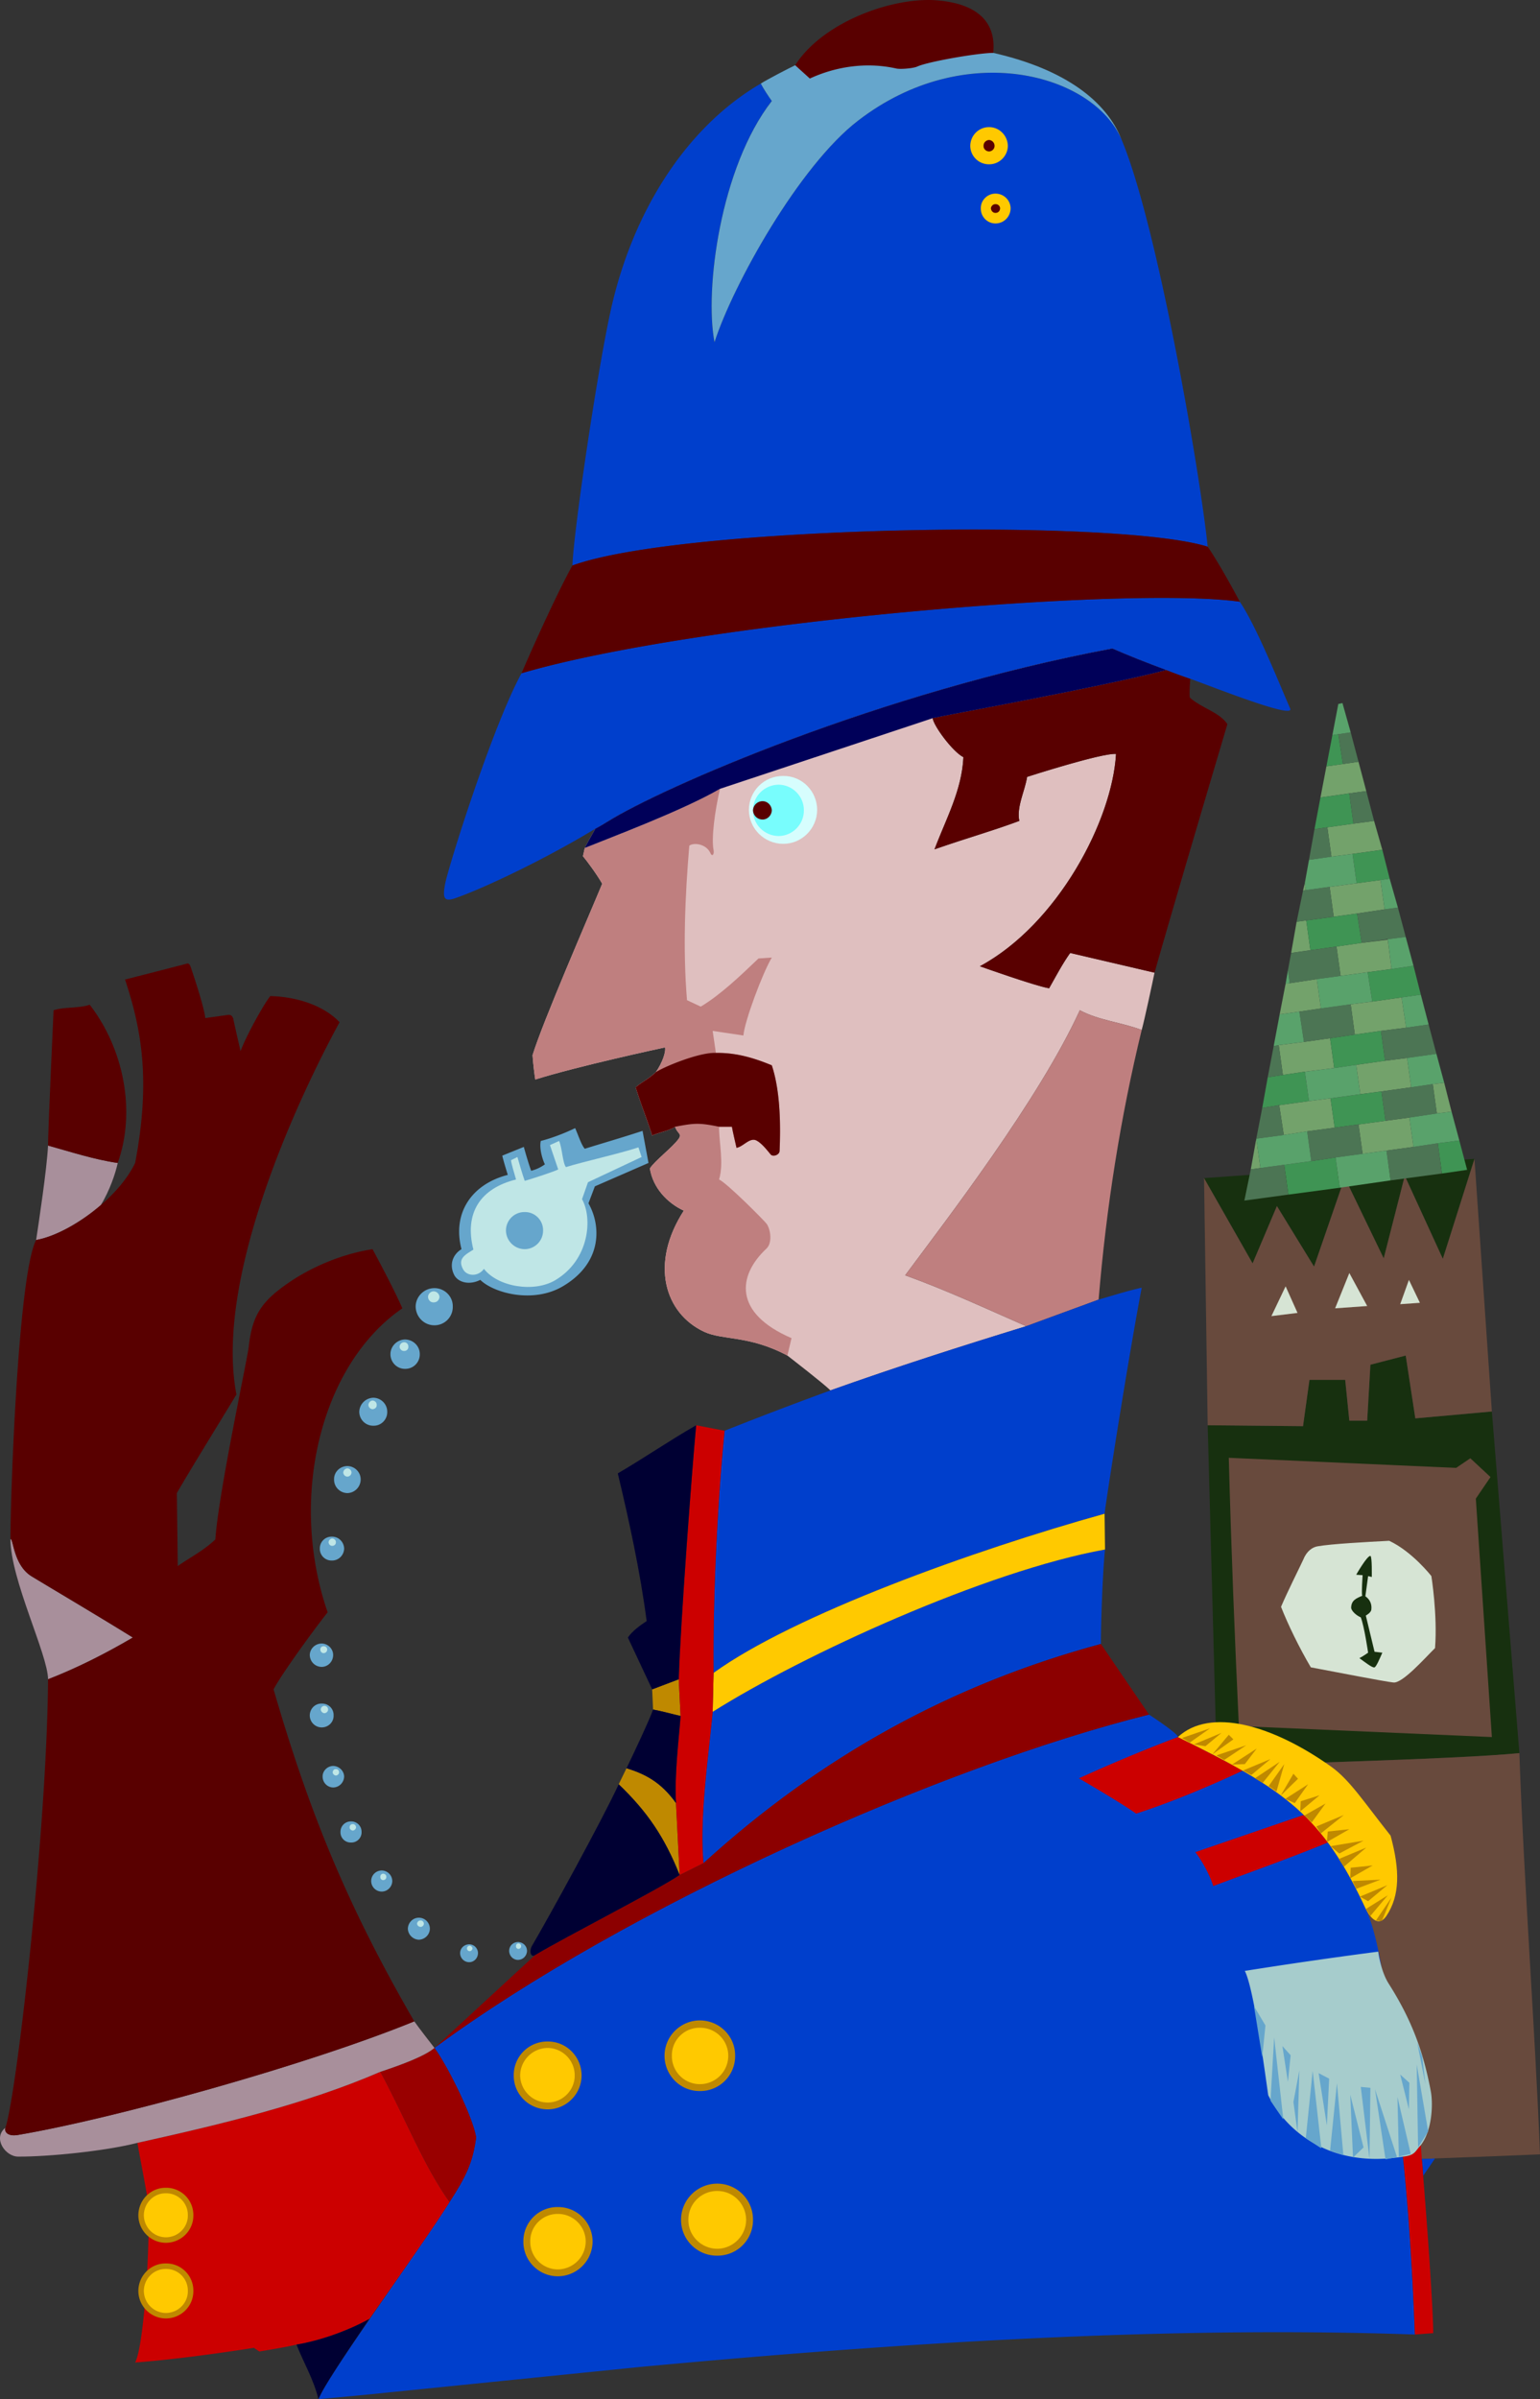
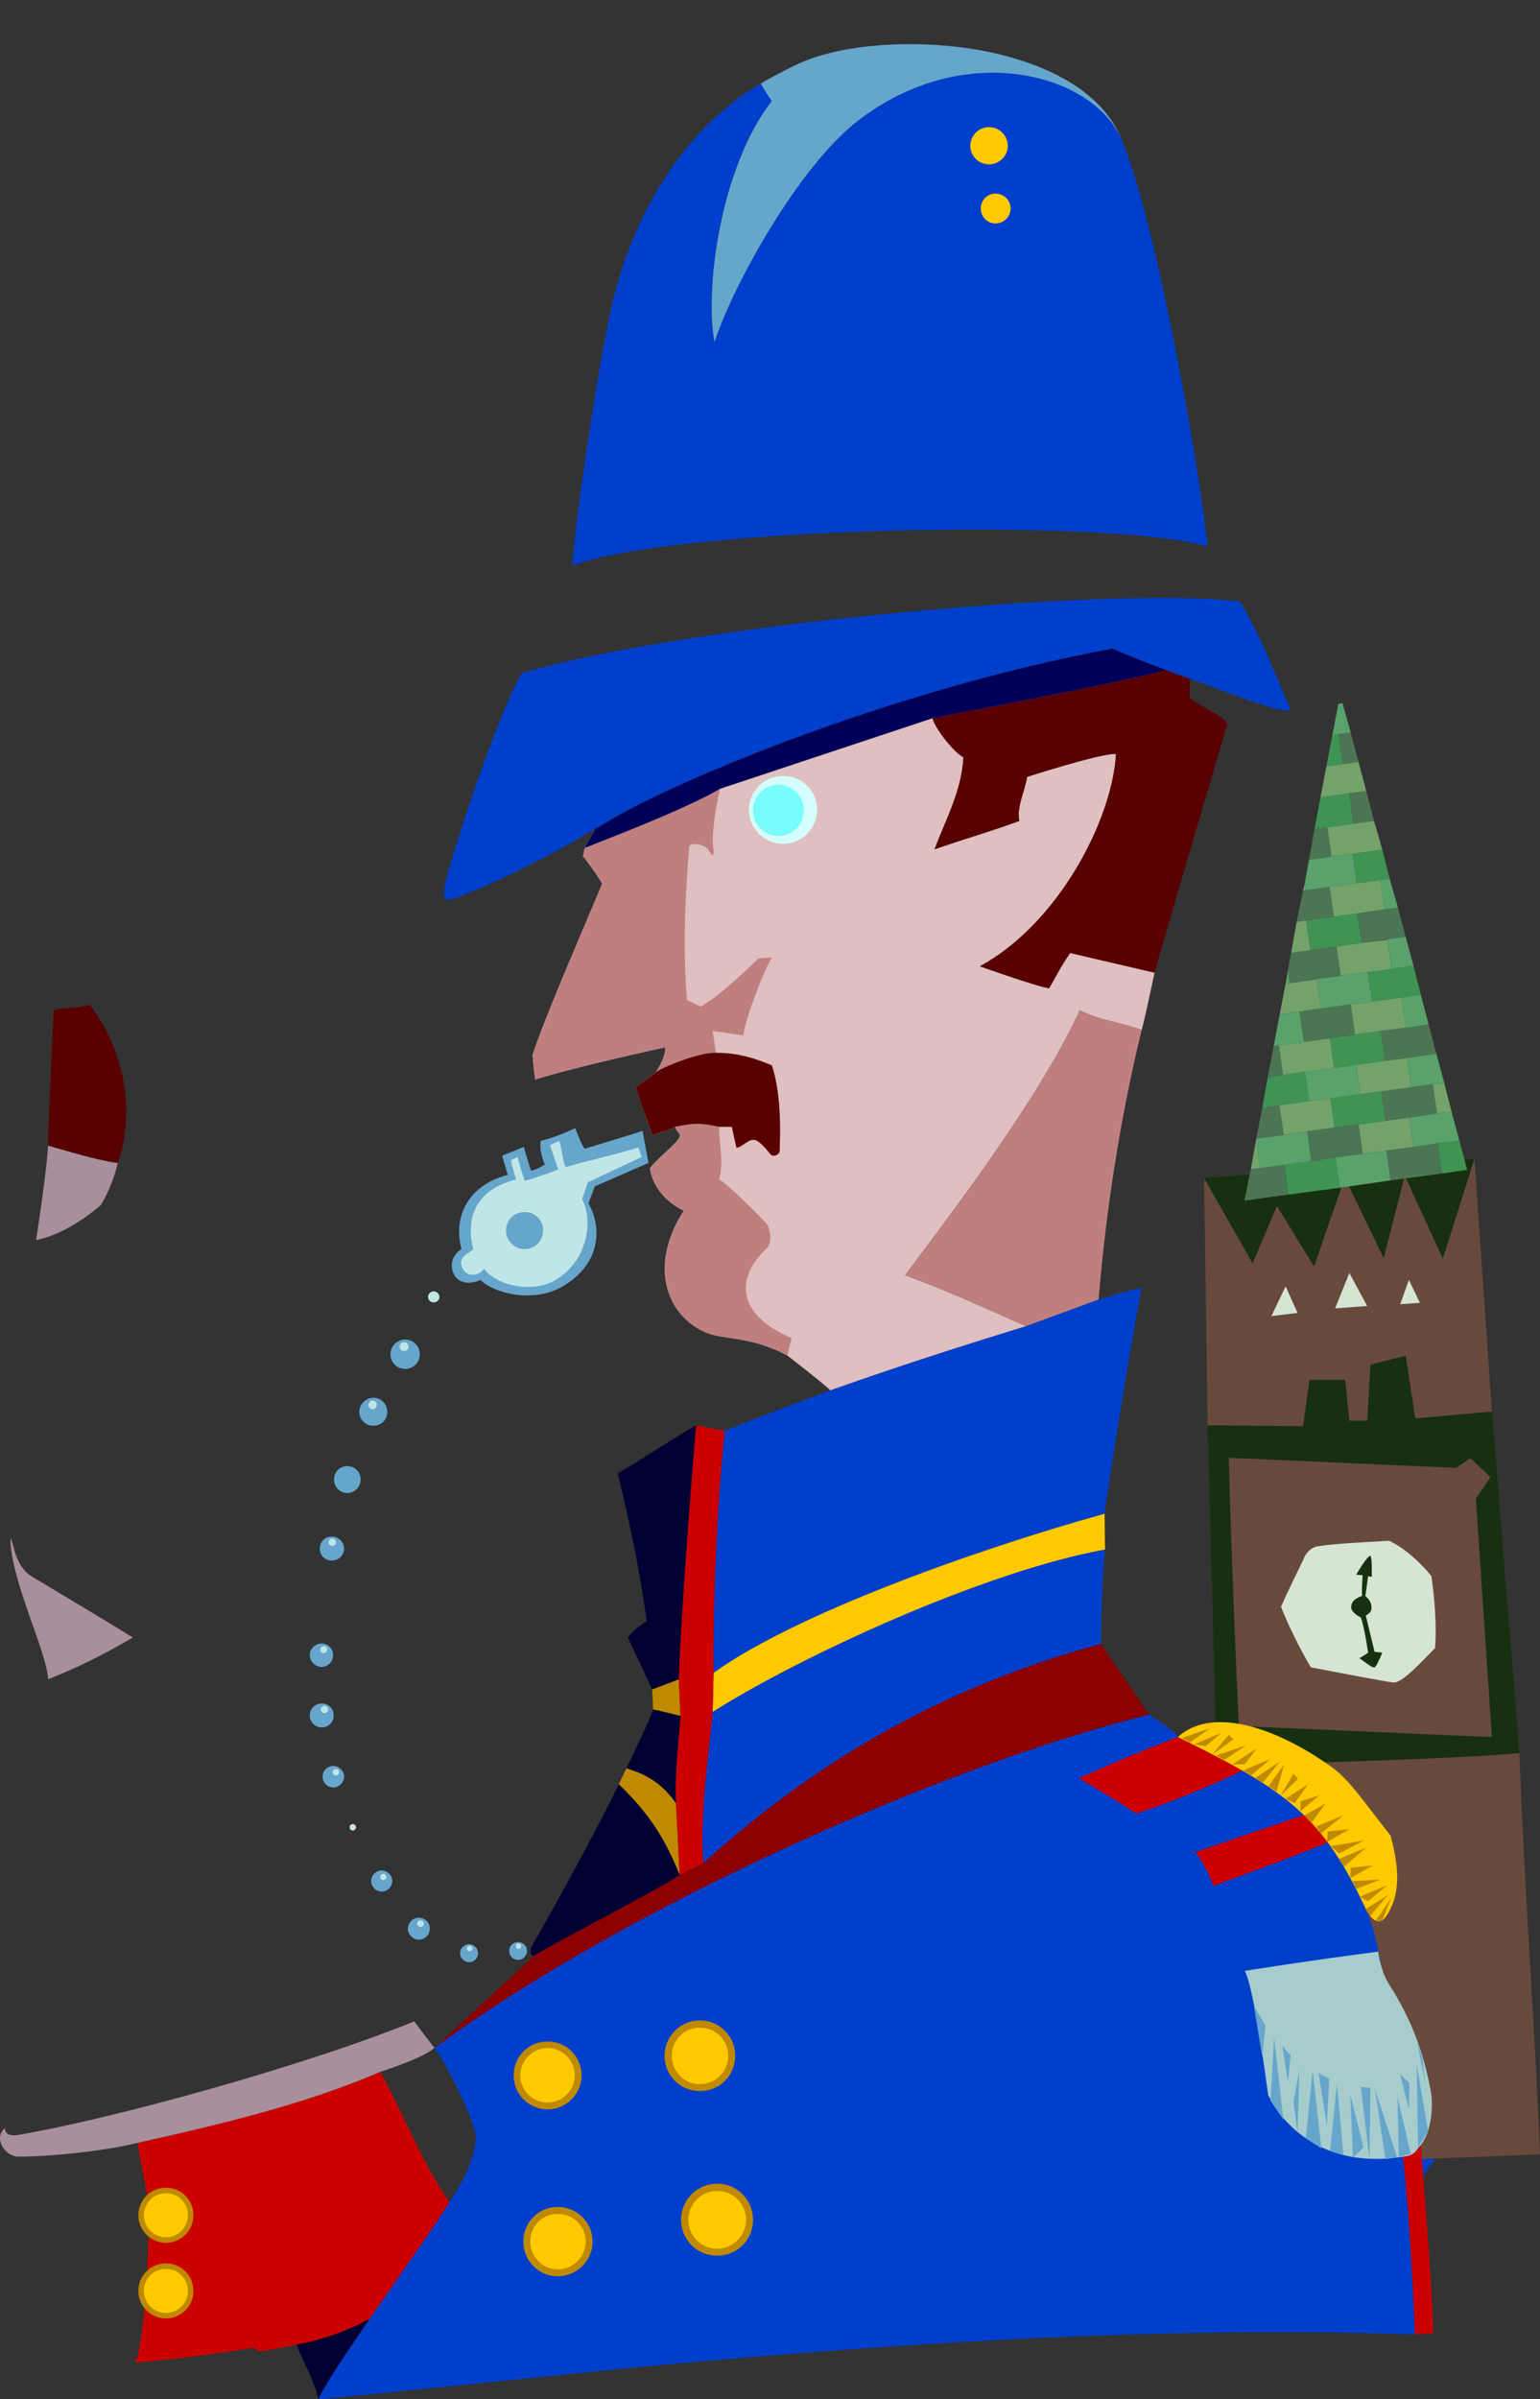
<svg xmlns="http://www.w3.org/2000/svg" width="335.982" height="523.229">
  <rect width="100%" height="100%" fill="#333333" stroke="none" />
  <path fill="#17300f" d="m321.685 252.729-6.903 21.8-8.3-18.1-4.598 18-8.5-17.599-6.7 19.399-8.1-13.2-5.302 12.5-10.597-18.6 59-4.2m9.797 129.601c-13.922 1.422-62.356 2.524-66 2.899l-2-74.399 20.8.2 1.403-10.102h7.797l.902 8.902h3.898l.7-12.203 7.703-2 2.097 13.703 16.7-1.5 6 74.5" />
  <path fill="#684a3d" d="m306.482 256.428-4.598 18-8.5-17.598-6.7 19.399-8.1-13.2-5.302 12.5-10.597-18.6.797 53.901 20.8.2 1.403-10.102h7.797l.902 8.902h3.898l.7-12.203 7.703-2 2.097 13.703 16.7-1.5-3.797-55.101-6.903 21.8-8.3-18.1m14.3 61.601 4.403 4.097-3.203 4.703 3.5 52-55.2-2.402c-.925-19.773-1.656-38.309-2.199-58.5l49.602 2.2 3.097-2.098m-56.3 154.5c3.867-.008 26.68-.926 45.703-1.7.715-.011 2.277-.027 2.898-.101 12.723-.457 22.899-.899 22.899-.899-1.024-26.476-3.524-59.476-4.5-87.5-13.922 1.422-62.356 2.524-66 2.899l-1 87.3" />
  <path fill="#73a26b" d="m284.282 194.229.602-.102-.2-1.597zm-11.398 60.801 2.098-.301-.899-6.399zm29.598-4.102 5.902-.8-.902-6.4-5.2.7-5.898.8.898 6.4 5.2-.7m-17.297-4.199 6-.8-.903-6.4-4.699.598-6.5.903 1 6.5 5.102-.801m31.5-4.301-1.602-6.3-2.5.3.899 6.402 3.203-.402m-15.301-4.398 6.5-.903-.902-6.398-4.797.601-6.301.899.898 6.398 4.602-.597m-16.699-4.301 6.398-.8-.898-6.5-5.703.8-5.5.7.902 6.5 4.8-.7m14.7-15.301 6.398-.898 1 6.597-5.5.703-5.699.797-.898-6.597 4.699-.602m-18.902-3.898.902-.102 5.898-.898.903 6.398-4.703.7-4.297.6 1.297-6.698m16.601-8.903 5.7-.699.8 6.402-5.2.7-5.901.8-.899-6.402 5.5-.8m-14.199-4.598-1.2 6.8 4.2-.601-.902-6.5-2.098.3m13.199-1.8 6-.899-.898-6.402-5.203.7-5.899.8.899 6.5 5.101-.7m-1-12.999 6.5-.899-1.8-6.3-4.5.597-5.7.801.899 6.402 4.601-.601m-.699-13.199 3.7-.5-1.7-6.403-3.402.5-3.598.5-1.3 6.801 6.3-.898" />
  <path fill="#3f9454" d="m292.282 259.03-.898-6.602-5.3.8-5.9.802.9 6.5 11.198-1.5m27.801-3.903-1.7-6.398-4.698.601.898 6.598 5.5-.8m-23.699-9.899 5.898-.8-.898-6.4-4.602.598-6.5.903.903 6.398 5.199-.7m-21-3.601 3.7-.597 6.5-.903-.9-6.398-4.8.7-3.3.5-1.2 6.698m20.5-9.398 6.3-.899-.902-6.5-5.699.797-5.398.801.898 6.5 4.8-.7m7.7-20.898 4.8-.703 1.599 6.301-4.2.602-6.398.898-1-6.398 5.2-.7m-12.602-11.402-6 .8.902 6.5 5.7-.8 5.5-.8-1-6.4-5.102.7m10.203-8 2-.3-1.602-6.298-6.5.899.899 6.398 5.203-.699m-13.102-18 6.3-.898.9 6.597-5.7.801-2.8.402 1.3-6.902m2.602-13.598 1.297-.203 1 6.5-3.598.5 1.3-6.797" />
  <path fill="#4c7554" d="m271.482 261.83 9.601-1.3-.898-6.5-5.203.699-2.098.3-1.402 6.801m43.101-5.902-.898-6.598-5.301.797-5.902.801.902 6.5 11.2-1.5m-23.2-3.5 5.898-.8-.898-6.4-5.2.7-6 .8.9 6.5 5.3-.8m-17.301-4.098 6-.8-1-6.5-3.7.597-1.3 6.703m33.399-4.601 6-.899-.899-6.402-4.7.7-6.5.902.9 6.398 5.199-.7m-30.899-8.8 3.3-.5-.901-6.5-1.098.2-1.3 6.8m30.398-4.199 6.402-.899-1.7-6.402-4.902.7-5.5.702.903 6.5 4.797-.601m-18.797-10.801 6.5-.898.898 6.597-5.398.801-5.703.8-1-6.6 4.703-.7m-6.5-12.098 4.199-.601 5.7-.8.898 6.401-5.2.7-5.898.898-.402-2.8.703-3.798m23.297-9.902-2.899.402-6 .899 1 6.398 5.7-.797 3.902-.5-1.703-6.402m-22.098 3.102 2.098-.301 6-.8-.899-6.5-5.2.698-.6.102-1.4 6.8m2.7-13.499 4.899-.7-.899-6.402-2.8.402-1.2 6.7m12.5-15 1.7 6.5-4.5.597-.9-6.597 3.7-.5m-3.398-12.801 1.699 6.398-3.402.5-1-6.5 2.703-.398" />
  <path fill="#59a26b" d="m303.384 257.428-.902-6.5-5.2.7-5.898.8.898 6.602 11.102-1.602m-23.199-3.398 5.898-.801-.898-6.5-5.102.8-6 .801.899 6.399 5.203-.7m33.5-4.699 4.699-.601-1.7-6.3-3.202.401-6 .899.902 6.398 5.3-.797m-23.402-9.8 6.5-.903-.898-6.398-4.8.7-6.4.8.9 6.398 4.698-.597m22.301-3.102 2.5-.3-1.7-6.298-6.401.899.902 6.398 4.7-.699m-33.399-15.199 4.297-.602 1 6.602-5.5.7-1.098.198 1.3-6.898m30.798-4.301 1.703 6.5-4.903.7-1-6.598 4.2-.602m-17.5-4.098 5.902-.8 1 6.398-4.7.602-6.5.898-.902-6.398 5.2-.7m-11.5-1.203.402 2.801-.902.102zm25.703-7.297 1.699 6.297-4.8.703-.802-6.5 3.903-.5m-1.703-6.402-1.797-6.3-2 .3.898 6.402 2.899-.402m-14.899-4.5 5.899-.8-.899-6.4-4.601.602-4.899.7-.898 5 .199 1.597 5.2-.699m.601-33.098 1.297-.203 2.703-.398-1.801-6.399-.902.2-1.297 6.8" />
  <path fill="#d6e4d4" d="m298.282 284.83-7 .5 3.102-7.703zm11.5-.703-4.3.301 1.902-5.3zm-26.699 2.203-5.7.7 3.099-6.5zm29.199 57.399s1.364 8.383.801 15.7c-2.125 2.073-7.125 7.776-9.101 7.5-2.024-.224-12.024-2.177-18-3.302-2.524-4.273-5.024-9.422-6.5-13.199 1.418-3.34 4.101-8.652 4.902-10.398.7-1.754 1.996-2.645 3.098-2.801 2.976-.524 10.375-.926 15.601-1.2 5.07 2.38 9.2 7.7 9.2 7.7" />
  <path fill="#17300f" d="M298.982 339.33c.394.106.3 4.598.3 4.598l-.8-.2s-.504 3.77-.598 4.4c.894.636 1.46 1.57 1.3 2.902-.07.707-1.202 1.3-1.202 1.3l1.902 7.899 1.7.2c-.575 1.308-1.31 3.058-1.7 3.198-.442.196-2.207-1.222-3.3-2 .94-.508 1.898-1.199 1.898-1.199s-.836-5.766-1.598-7.7c-1.059-.452-2.074-1.444-2.102-2.1.028-1.598 1.075-2.048 2.403-2.598-.172-.641.097-4.5.097-4.5l-1.398-.102s2.398-4.21 3.098-4.098" />
  <path fill="#dfbfbf" d="M203.482 156.627c.226 1.727 4.375 7.328 6.703 8.5-.328 7.227-3.828 13.528-6.301 20.102 7.312-2.547 12.594-3.996 18.5-6.2-.625-3.074 1.176-6.374 1.7-9.6 0 0 16.374-5.274 19.398-5-.829 14.519-12.707 37.116-29.7 46.3 0 0 12.172 4.34 15.102 4.8 1.473-2.574 2.855-5.253 4.598-7.699l18.402 4.297c-.426 2.059-2.227 10.492-2.8 12.5-4.427-1.672-9.325-2.074-13.5-4.297-8.927 19.524-29.071 45.637-38.102 57.797 8.976 3.227 17.777 7.328 26.402 11.102-14.723 4.527-28.36 8.898-42.7 14-1.667-1.617-8.093-6.574-9.402-7.602-8.425-4.472-14.074-3.273-18.199-5.199-8.558-4.031-11.875-14.824-4.398-26.398-3.625-1.676-6.727-4.977-7.403-9.2 1.102-1.726 4.977-4.613 6.301-6.5.766-1.148-.336-1.078-.8-2.601-1.325.875-3.243 1.156-5 1.898-1.126-3.574-2.524-6.972-3.598-10.5 1.523-1.273 2.773-1.773 4.398-3.297 1.41-2.046 2.238-4.406 2-5.402-1.691.36-19.125 4.125-28.3 7-.157-.875-.493-3.64-.598-5.3 2.304-7.473 12.199-30.141 15.199-37.4-1.258-2.175-3.324-4.948-4.2-6l.4-1.8c.573-1.18 1.343-2.484 2.3-4.2.902-.468 1.75-.984 2.598-1.5 11.726-7.374 59.375-28.292 110.203-37.8 3.457 1.508 7.504 3.121 11.797 4.7-14.754 3.824-48.899 9.972-51 10.5" />
  <path fill="#bf7f7f" d="M157.083 172.03c-8.125 4.722-23.875 10.617-29.5 12.898l-.398 1.8c.875 1.052 2.941 3.825 4.199 6-3 7.259-12.895 29.927-15.2 37.4.106 1.66.442 4.425.598 5.3 9.176-2.875 26.61-6.64 28.301-7 .238.996-.59 3.356-2 5.402-1.625 1.524-2.875 2.024-4.398 3.297 1.074 3.528 2.472 6.926 3.597 10.5 1.758-.742 3.676-1.023 5-1.898.465 1.523 1.567 1.453.801 2.601-1.324 1.887-5.2 4.774-6.3 6.5.675 4.223 3.777 7.524 7.402 9.2-7.477 11.574-4.16 22.367 4.398 26.398 4.125 1.926 9.774.727 18.2 5.2l.902-3.798c-12.727-5.476-11.746-13.648-5.5-19.5 1.367-1.222.941-4.183.097-5.402-.254-.434-8.453-8.726-10.398-9.7 1.074-3.675-.027-7.874 0-11.5h2.8c.141.891.641 3.024 1 4.602 1.473-.277 2.673-2.078 4.098-1.703 1.344.48 2.934 2.696 3.403 3.203.531.493 1.836.055 1.898-.8.207-4.926.274-12.778-1.7-18.7-3.823-1.578-7.726-2.777-12.198-2.703l-.703-4.797 6.703 1c.273-3.175 4.199-13.652 6.199-17l-2.902.2c-3.875 3.699-8.25 7.898-12.598 10.5l-3-1.403c-.926-11.074-.426-22.699.5-33.699 1-.75 3.7-.375 4.598 1.602.336.851.87.41.703-.602-.528-2.625.273-8.574 1.398-13.398m66.801 117.199c-8.625-3.774-17.426-7.875-26.402-11.102 9.03-12.16 29.175-38.273 38.101-57.797 4.176 2.223 9.074 2.625 13.5 4.297-4.625 19.028-7.726 38.625-9.398 58.801l-15.801 5.8" />
  <path fill="#590000" d="M210.185 165.127c-.328 7.227-3.828 13.528-6.301 20.102 7.312-2.547 12.594-3.996 18.5-6.2-.625-3.074 1.176-6.374 1.7-9.6 0 0 16.374-5.274 19.398-5-.829 14.519-12.707 37.116-29.7 46.3 0 0 12.172 4.34 15.102 4.8 1.473-2.574 2.855-5.253 4.598-7.699l18.402 4.297c4.875-17.172 15.898-54.199 15.898-54.199-1.824-2.676-5.625-3.473-8.199-5.8-.152-1.016.102-4.098.102-4.098a107.09 107.09 0 0 1-5.203-1.903c-14.754 3.825-48.899 9.973-51 10.5.226 1.727 4.375 7.328 6.703 8.5m-62.903 80.602c-1.324.875-3.242 1.156-5 1.898-1.125-3.574-2.523-6.972-3.597-10.5 1.523-1.273 2.773-1.773 4.398-3.297 1.875-1.226 9.524-4.375 13.102-4.203 4.472-.074 8.375 1.125 12.199 2.703 1.973 5.922 1.906 13.774 1.7 18.7-.063.855-1.368 1.293-1.9.8-.468-.507-2.058-2.722-3.402-3.203-1.425-.375-2.625 1.426-4.097 1.703-.36-1.578-.86-3.71-1-4.601h-2.801c-4.395-.895-5.356-.805-9.602 0" />
  <path fill="#66a6cc" d="M170.083 373.428c.375 3.125-.226 6.324-.5 8.402-2.176 1.825-5.426 3.223-7.7 5v-8.402c2.474-1.773 8.2-5 8.2-5" />
  <path fill="#71accc" d="M169.482 374.33c.375 2.7-.145 5.473-.399 7.297-1.867 1.555-4.683 2.77-6.7 4.301v-7.3c2.188-1.512 7.099-4.298 7.099-4.298" />
  <path fill="#7bb2cc" d="M168.982 375.229c.277 2.277-.165 4.625-.297 6.2-1.664 1.284-4.047 2.312-5.703 3.6v-6.1c1.804-1.349 6-3.7 6-3.7" />
  <path fill="#86b9cc" d="M168.384 376.127c.273 1.856-.086 3.778-.2 5-1.355 1.117-3.304 1.957-4.702 3v-5c1.515-1.082 4.902-3 4.902-3" />
  <path fill="#90bfcc" d="M167.884 377.03c.176 1.43-.106 2.925-.2 3.898-1.05.848-2.566 1.5-3.6 2.3v-3.898c1.128-.824 3.8-2.3 3.8-2.3" />
  <path fill="#9bc6cc" d="M167.282 377.928c.176 1.008-.023 2.074-.097 2.8-.743.575-1.828 1.044-2.602 1.602v-2.8c.844-.559 2.7-1.602 2.7-1.602" />
  <path fill="#a6cccc" d="M166.782 378.83c.075.582-.043 1.223-.097 1.598-.438.406-1.086.688-1.5 1v-1.598c.453-.398 1.597-1 1.597-1" />
  <path fill="#003fcc" d="M244.685 30.428c7.773 18.426 17.105 72.426 18.797 88.8-19.813-6.226-114.887-4.538-138.598 4.102.316-7.855 5.242-41.144 8.2-54.902 4.62-21.734 16.374-40.574 32.898-50.2.578 1.126 1.578 2.626 2.402 3.802-11.246 14.457-14.695 41.195-12.5 52.597 4.078-12.625 18.52-38.5 31.3-48.297 23.4-18.07 51.43-10.136 57.5 4.098m15.001 117.602a107.09 107.09 0 0 1-5.203-1.903c-4.293-1.578-8.34-3.191-11.797-4.699-50.828 9.508-98.477 30.426-110.203 37.8-.848.516-1.696 1.032-2.598 1.5-10.734 6.524-24.078 12.888-30.402 15.102-2.61.934-2.93.09-2.399-2.902.606-3.55 10.375-34.574 16.7-46.098 37.788-11.113 131.773-19.097 156.699-15.601 3.644 5.293 8.878 18.5 11 23.3.976 2.325-15.606-4.23-21.797-6.5m-20 135.399c3.64-1.043 6.172-1.875 9.398-2.598-3.023 16.055-7.324 43.457-8.101 49.297-28.723 7.992-67.79 22.059-85.297 34.703-.176-14.332.672-35.578 2.398-52.8a884.15 884.15 0 0 1 23.102-8.801c14.34-5.102 27.976-9.473 42.699-14l15.8-5.8m.501 75.101c-32.328 8.722-60.926 24.324-86.703 47.8-.922-9.976 1.078-23.078 2-33 19.804-12.492 59.714-30.73 85.601-35.402-.476 4.227-.926 16.277-.898 20.602m-159.5 147.199c-5.532 7.984-10.317 15.125-11.203 17.5 5.277-.477 10.675-.977 15.601-1.5l54.3-5.5c55.474-5.176 114.126-9.024 169.302-7.102-.477-12.523-1.243-25.883-2.602-38.797-2.426-23.664-3.879-44.812-8.101-54-9.524-20.476-17.524-25.976-41-37.5.175-.675-6.297-4.902-6.297-4.902-45.02 11.195-114.067 41.899-155.903 72.7 2.926 3.976 8.383 15.066 9.102 19.5-.727 5.491-2.16 8.46-5.8 14.1-3.259 5.255-10.856 15.974-17.4 25.5m229.798-31.198a48.774 48.774 0 0 0-.297-3.7c.715-.011 2.277-.027 2.898-.101l-2.601 3.8" />
  <path fill="#ffc900" d="M155.482 373.33c19.804-12.492 59.714-30.73 85.601-35.402l-.101-7.8c-28.723 7.991-67.79 22.058-85.297 34.702l-.203 8.5" />
  <path fill="#bf8900" d="m148.083 366.229-5.8 2.2.199 4.401c1.976.356 4.308 1.024 6 1.399l-.399-8m.199 42.699c-3.324-8.324-7.074-13.824-13.3-19.8l1.703-3.5c3.906 1.226 7.441 2.894 10.797 7.6l.8 15.7" />
  <path fill="#c00" d="M308.685 509.127c-.477-12.523-1.243-25.883-2.602-38.797 2.727-.265 2.625-1.226 3.899-2.5.046.73.136 1.754.203 3a49.43 49.43 0 0 1 .297 3.7c.906 10.804 2.226 29.62 2.203 34.3l-4 .297m-19-107.297c-7.778 3.223-17.094 6.524-25 9.5-.66-2.277-2.493-5.644-3.903-7.402l23.602-8.098c1.762 1.274 4.789 5.25 5.3 6m-32.702-23c-7.024 2.625-14.825 5.922-21.598 9 4.441 2.59 9.676 5.723 12.5 7.7 8.273-2.676 16.95-6.426 23.3-9.403-1.6-.898-13.288-6.96-14.202-7.297m-108.7 30.098-.8-15.7c-.356-6.374.644-14.042 1-19l-.399-8c.344-12.042 3.043-47.741 3.8-55.398l6.2 1.2c-1.726 17.222-2.574 38.468-2.398 52.8l-.203 8.5c-.922 9.922-2.922 23.024-2 33l-5.2 2.598M64.685 511.33c5.246-.882 11.234-3.03 15.898-5.601 6.625-9.496 14.238-20.238 17.5-25.5-5.691-7.977-9.457-17.906-15.101-28.399-16.223 7.024-35.024 11.524-53 15.5.175 1.223 2.078 10.95 2.3 12.899.586 6.066-.652 30.941-2.8 35 6.796-.477 17.644-1.875 25.902-3.2l1.2.801c3.41-.558 6.284-1.07 8.1-1.5" />
  <path fill="#003" d="M136.982 357.127c.976-1.441 2.71-2.672 4.101-3.597-1.426-10.809-3.824-21.875-6.3-32.2 6.206-3.644 11.277-7.175 17.1-10.5-.757 7.657-3.456 43.356-3.8 55.399l-5.8 2.2-5.301-11.302M80.583 505.729c-5.445 8.008-10.215 15.129-11.101 17.5-1.125-4.477-3.075-7.574-4.797-11.899 5.246-.882 11.234-3.03 15.898-5.601m35.5-81.399c3.754-6.39 15.418-27.648 18.899-35.203 6.226 5.977 9.976 11.477 13.3 19.801-4.73 3.223-24.324 13.176-31.597 17.5-.934.527-1.27-.98-.602-2.098m20.602-38.703c3.906 1.227 7.441 2.895 10.797 7.602-.356-6.375.644-14.043 1-19-1.692-.375-4.024-1.043-6-1.399-.692 2.024-4.125 9.375-5.797 12.797" />
  <path fill="#66a6cc" d="M244.685 30.428c-3.262-8.262-12.157-15.297-28-18.898-13.114-2.926-31.856-2.79-43.203 2.699-1.473.7-6.149 3.125-7.5 4 .578 1.125 1.578 2.625 2.402 3.8-11.246 14.458-14.695 41.196-12.5 52.598 4.078-12.625 18.52-38.5 31.3-48.297 23.4-18.07 51.43-10.136 57.5 4.098" />
-   <path fill="#900" d="M94.782 446.627c2.926 3.977 8.383 15.067 9.102 19.5-.727 5.492-2.16 8.461-5.8 14.102-5.692-7.977-9.458-17.906-15.102-28.399 4.476-1.476 9.644-3.375 11.8-5.203" />
  <path fill="#a88f9b" d="M10.482 366.229c-.024-5.352-8.223-21.817-8.2-30.602.668-.02.66 5.817 4.7 8.203 3.308 2.024 14.043 8.356 22 13.297-6.024 3.528-12.125 6.625-18.5 9.102m15.203-112.602c-5.078-.722-10.426-2.472-15.203-3.797-.274 5.274-2.024 16.774-2.598 20.598 4.07-.715 9.508-3.637 14.098-7.598 1.972-3.207 3.226-6.976 3.703-9.203m69.097 193c-.906-1.172-3.324-4.273-4.398-5.797-23.488 9.59-65.828 21.305-86.602 24.797-2.035.309-2.89-.64-2.597-1.597-2.852 2.261-.012 6.324 2.797 6.3 6.562.024 18.828-1.175 26-3 17.976-3.976 36.777-8.476 53-15.5 4.476-1.476 9.644-3.375 11.8-5.203" />
  <path fill="#a6cccc" d="M309.982 467.83c2.476-3.226 2.675-8.828 2.203-11.601-1.664-8.992-4.336-15.942-9.203-23.602-1.774-2.773-2.297-7-2.297-7a1070.496 1070.496 0 0 0-29.102 4.203c1.977 3.914 4.274 21.325 5.102 27.098 4.277 8.54 14.273 15.926 29.398 13.402 2.727-.265 2.625-1.226 3.899-2.5" />
  <path fill="#66a6cc" d="m284.884 466.33 1.5-14.703 1.898 16.903zm24.5 2-.3-18.101 2.5 14.601zm-19.199.7 1.5-14.7 1.398 15.7zm15 1.3-.301-13 2.898 12.399zm-28-12.203.797-13.797 2 17.899zm18 12.403-.602-13.7 2.899 11.5zm-12.102-5.5.399-13.5-1.297 6.898zm6.899-11.7-.5 10.2-1.797-11.403zm14.8 17.098-4.8-14.8 2.3 15.3zm-23.199-22.199-.601 5.8-1.2-7.8zm28.699.301.7 6-1.797-9.102zm-2.8 5.699-.098 5.8-1.902-7.6zm-31.399-12.5-.7 6.898-1.8-11.097zm22.899 13.601-.2 15.5-1.898-15.703zm0 0" />
  <path fill="#ffc900" d="M256.982 378.83c6.976-6.476 20.511-2.738 33.5 6.5 4.046 2.93 6.976 7.524 12.902 15 2.058 7.579 2.035 13.082-.902 17.5-1.356 2.024-3.024 1.356-4.5-1.5-9.524-20.476-17.524-25.976-41-37.5" />
  <path fill="#bf8900" d="m257.884 379.03 6.098-2.102-4.399 3.102zm2.598 1.398 6-2.5-3.5 2.902zm4.902 2.402 6.5-2.203-4.8 3.203zm3.398 2 5.403-3.5-2.602 3.399zm2.403 1.297 6-2.5-4.203 3.5zm7.297 4.602 1.703-6-3.403 4.8zm-4.7-2.899 5.403-3.601-3.703 4.601zm9.403.098-3.801 3.7 2.8-4.798zm-14.102-8.598-4.601 3.297 3.601-4.297zm11.301 13 5-3.203-2.902 4.102zm4.199 3.598 4.602-2.598-3 4.098zm2.602 2.402 6-2.5-5 4zm3.097 4.297 7.2-1.199-5.297 2.8zm1.801 2.801 6-2.5-4.898 4.2zm2.602 1.902 4.797-.5-4.899 2.797zm-5-7.902 4.699-.5-4.902 2.8zm-5.903-6.598 4.102-1.3-4.2 3.5zm11.301 17.399 6.102-.3-5.301 2zm1.602 3.398 6-2.5-4.203 3.5zm1.297 2.703 4.8-3-3.8 4.5zm2.203 2.5 3.398-5-2.101 5.098zm-178.5 77.598a7.599 7.599 0 0 0 7.597-7.598 7.514 7.514 0 0 0-7.597-7.5 7.428 7.428 0 0 0-7.5 7.5 7.513 7.513 0 0 0 7.5 7.598m-2.203-36.398c4.07-.012 7.39-3.332 7.402-7.403-.012-4.117-3.332-7.437-7.402-7.398a7.31 7.31 0 0 0-7.399 7.398c-.039 4.07 3.281 7.39 7.399 7.403m33.203-4a7.604 7.604 0 0 0 7.699-7.7c.043-4.238-3.414-7.695-7.7-7.703-4.238.008-7.695 3.465-7.702 7.703.008 4.286 3.464 7.743 7.703 7.7m3.797 35.898a7.72 7.72 0 0 0 7.8-7.8 7.807 7.807 0 0 0-7.8-7.9 7.892 7.892 0 0 0-7.899 7.9 7.807 7.807 0 0 0 7.899 7.8m-120.297-2.801c3.343-.011 6.035-2.703 6-6a5.918 5.918 0 0 0-6-6c-3.297-.035-5.989 2.657-6 6 .011 3.297 2.703 5.989 6 6m0 16.5c3.343-.011 6.035-2.703 6-6a5.918 5.918 0 0 0-6-6c-3.297-.035-5.989 2.657-6 6 .011 3.297 2.703 5.989 6 6" />
  <path fill="#ffc900" d="M121.685 494.928a6.126 6.126 0 0 0 6.097-6.098 6.04 6.04 0 0 0-6.097-6c-3.32-.027-6.032 2.68-6 6a6.04 6.04 0 0 0 6 6.098m-2.203-36.398c3.253.004 5.91-2.649 5.902-5.903.008-3.3-2.649-5.953-5.902-6a6.076 6.076 0 0 0-6 6 5.99 5.99 0 0 0 6 5.903m33.203-4a6.19 6.19 0 0 0 6.199-6.2 6.104 6.104 0 0 0-6.2-6.101c-3.386-.047-6.152 2.715-6.1 6.101a6.104 6.104 0 0 0 6.1 6.2m3.798 35.898c3.453-.027 6.273-2.848 6.3-6.3-.027-3.5-2.847-6.321-6.3-6.298a6.24 6.24 0 0 0-6.297 6.297c-.024 3.453 2.797 6.274 6.297 6.301m-120.297-2.5c2.68-.016 4.832-2.168 4.797-4.8a4.715 4.715 0 0 0-4.797-4.798c-2.633-.035-4.785 2.118-4.801 4.797a4.845 4.845 0 0 0 4.8 4.801m.001 16.5c2.68-.016 4.832-2.168 4.797-4.8a4.715 4.715 0 0 0-4.797-4.798c-2.633-.035-4.785 2.118-4.801 4.797a4.845 4.845 0 0 0 4.8 4.801" />
  <path fill="#66a6cc" d="M112.982 427.428c1.113-.004 1.984-.875 2-2-.016-1.023-.887-1.894-2-1.898-1.036.004-1.907.875-1.899 1.898-.008 1.125.863 1.996 1.899 2" />
  <path fill="#bfe6e6" d="M113.083 425.03c.363-.008.625-.27.602-.602.023-.312-.239-.574-.602-.598-.281.024-.543.286-.5.598a.532.532 0 0 0 .5.602" />
  <path fill="#66a6cc" d="M102.384 427.928c1.023-.004 1.894-.875 1.898-2-.004-1.023-.875-1.894-1.898-1.898-1.125.004-1.996.875-2 1.898a1.98 1.98 0 0 0 2 2" />
  <path fill="#bfe6e6" d="M102.482 425.53c.296-.008.562-.27.601-.602-.039-.312-.305-.574-.601-.598-.344.024-.606.286-.598.598-.008.332.254.594.598.602" />
  <path fill="#66a6cc" d="M91.384 423.03c1.324-.051 2.387-1.114 2.398-2.403a2.399 2.399 0 0 0-2.398-2.398c-1.3 0-2.363 1.062-2.402 2.398.039 1.29 1.101 2.352 2.402 2.403" />
  <path fill="#bfe6e6" d="M91.782 420.229c.356.004.676-.313.7-.7-.024-.402-.344-.722-.7-.699-.43-.023-.75.297-.8.7.05.386.37.703.8.699" />
  <path fill="#66a6cc" d="M83.282 412.53c1.254-.008 2.282-1.036 2.301-2.301-.02-1.266-1.047-2.293-2.3-2.3a2.302 2.302 0 0 0-2.301 2.3 2.302 2.302 0 0 0 2.3 2.3" />
  <path fill="#bfe6e6" d="M83.583 410.03c.422-.008.73-.317.7-.7.03-.378-.278-.687-.7-.703-.34.016-.648.325-.601.703a.628.628 0 0 0 .601.7" />
-   <path fill="#66a6cc" d="M76.583 401.83a2.22 2.22 0 0 0 2.3-2.3 2.25 2.25 0 0 0-2.3-2.301 2.25 2.25 0 0 0-2.3 2.3 2.222 2.222 0 0 0 2.3 2.301" />
  <path fill="#bfe6e6" d="M76.982 399.229c.363-.043.675-.356.703-.7-.028-.43-.34-.742-.703-.699-.41-.043-.723.27-.7.7-.023.343.29.656.7.699" />
  <path fill="#66a6cc" d="M72.685 389.83c1.308-.023 2.355-1.066 2.398-2.402-.043-1.234-1.09-2.277-2.398-2.3-1.262.023-2.309 1.066-2.301 2.3-.008 1.336 1.039 2.379 2.3 2.402" />
  <path fill="#bfe6e6" d="M73.282 387.229c.395-.043.707-.356.7-.7.007-.43-.305-.742-.7-.699-.375-.043-.691.27-.699.7.008.343.324.656.7.699" />
  <path fill="#66a6cc" d="M70.185 376.729c1.472 0 2.648-1.176 2.597-2.602a2.492 2.492 0 0 0-2.597-2.597c-1.426-.051-2.602 1.125-2.602 2.597a2.616 2.616 0 0 0 2.602 2.602" />
  <path fill="#bfe6e6" d="M70.782 373.627c.446-.03.797-.383.801-.797a.787.787 0 0 0-.8-.8c-.426-.008-.778.343-.801.8a.87.87 0 0 0 .8.797" />
  <path fill="#66a6cc" d="M70.185 363.53c1.363-.016 2.496-1.149 2.5-2.602-.004-1.351-1.137-2.484-2.5-2.5-1.442.016-2.575 1.149-2.602 2.5.027 1.453 1.16 2.586 2.602 2.602" />
  <path fill="#bfe6e6" d="M70.583 360.53a.79.79 0 0 0 .8-.801c0-.39-.339-.73-.8-.7-.379-.03-.719.31-.7.7-.019.45.321.793.7.8" />
  <path fill="#66a6cc" d="M72.384 340.33c1.473.04 2.652-1.14 2.7-2.601-.048-1.461-1.227-2.64-2.7-2.602a2.538 2.538 0 0 0-2.602 2.602 2.538 2.538 0 0 0 2.602 2.601" />
  <path fill="#bfe6e6" d="M72.482 337.127a.764.764 0 0 0 .8-.797c.008-.414-.347-.77-.8-.8a.874.874 0 0 0-.797.8c.023.461.375.817.797.797" />
  <path fill="#66a6cc" d="M75.782 325.627a2.976 2.976 0 0 0 2.903-3c.007-1.574-1.301-2.883-2.903-2.898-1.625.015-2.933 1.324-2.898 2.898-.035 1.653 1.273 2.961 2.898 3" />
-   <path fill="#bfe6e6" d="M75.782 322.03a.921.921 0 0 0 .903-.903c-.016-.465-.41-.86-.903-.898a.99.99 0 0 0-.898.898c.031.5.422.895.898.903" />
  <path fill="#66a6cc" d="M81.482 310.928c1.66.04 3.027-1.328 3-3 .027-1.695-1.34-3.062-3-3.098a3.149 3.149 0 0 0-3.098 3.098c.023 1.672 1.39 3.04 3.098 3" />
  <path fill="#bfe6e6" d="M81.282 307.33c.532-.027.942-.437.903-.902.039-.547-.371-.957-.903-1-.48.043-.89.453-.898 1 .008.465.418.875.898.902" />
  <path fill="#66a6cc" d="M88.384 298.53a3.145 3.145 0 0 0 3.2-3.2c.019-1.746-1.419-3.18-3.2-3.203-1.758.024-3.195 1.457-3.2 3.203.005 1.793 1.442 3.227 3.2 3.2" />
  <path fill="#bfe6e6" d="M88.185 294.627c.507.024.941-.41.898-.898.043-.574-.39-1.004-.898-1-.555-.004-.985.426-1 1a.951.951 0 0 0 1 .898" />
-   <path fill="#66a6cc" d="M94.782 289.03a3.996 3.996 0 0 0 4-4.102c.043-2.187-1.773-4.004-4-4-2.25-.004-4.066 1.813-4.097 4 .03 2.29 1.847 4.106 4.097 4.102" />
  <path fill="#bfe6e6" d="M94.583 284.03c.715.039 1.258-.504 1.3-1.2a1.303 1.303 0 0 0-1.3-1.203c-.629.008-1.176.555-1.2 1.203.024.696.571 1.239 1.2 1.2" />
  <path fill="#66a6cc" d="M128.384 262.428c2.687 4.68 3.226 12.902-5.602 18.102-6.476 3.804-15.047 1.484-18-1.403-2.425 1.227-4.89.528-5.699-1.097-1.101-2.2-.34-4.41 1.602-5.602-2.078-7.973 2.32-14.21 10.097-16.2-.418-1.359-1.007-3.3-1.199-4.198l4.7-1.903c.374 1.403 1.175 4.078 1.6 5.203a8.698 8.698 0 0 0 3-1.402c-.491-.934-1.276-3.48-.901-5.098 2.375-.609 5.175-1.675 7.5-2.8.675 1.523 1.375 3.722 2.101 4.5 3.274-1.028 8.508-2.543 12.602-3.903l1.297 7-11.7 5.102-1.398 3.7" />
  <path fill="#bfe6e6" d="m119.982 249.729 2-.899c.675 1.524.777 4.891 1.5 5.7 3.277-1.059 11.71-2.942 15.8-4.301l.7 2.101-11.7 5.5-1.3 3.7c2.296 4.054 1.71 13.207-5.899 17.699-4.633 2.707-12.437 1.426-15.5-2.5-1.293 1.793-3.824 1.625-4.601 0-1.133-2.195.398-3.047 2.3-4.2-2.043-8.007 1.532-13.37 9.301-15.3-.406-1.418-1-3.36-1.101-4.2l1.402-.699c.375 1.368 1.176 4.04 1.598 5.2 1.476-.41 6.757-2.133 7.3-2.5l-1.8-5.301" />
  <path fill="#66a6cc" d="M114.482 272.428a4.04 4.04 0 0 0 4-4.098 3.954 3.954 0 0 0-4-4 4.04 4.04 0 0 0-4.098 4 4.125 4.125 0 0 0 4.098 4.098" />
  <path fill="#d6fdfd" d="M170.884 184.03c4.05 0 7.375-3.325 7.398-7.403-.023-4.125-3.347-7.449-7.398-7.398-4.152-.051-7.477 3.273-7.5 7.398.023 4.078 3.348 7.403 7.5 7.403" />
  <path fill="#78fdfd" d="M169.884 182.33c3.023-.035 5.516-2.527 5.5-5.601.015-3.074-2.477-5.567-5.5-5.602-3.125.035-5.617 2.528-5.602 5.602-.015 3.074 2.477 5.566 5.602 5.601" />
  <path fill="#ffc900" d="M215.782 35.83c2.235.028 4.055-1.793 4.102-4-.047-2.285-1.867-4.105-4.102-4.101-2.257-.004-4.078 1.816-4.097 4.101a4.05 4.05 0 0 0 4.097 4m1.403 12.899c1.82.004 3.277-1.453 3.297-3.3-.02-1.747-1.477-3.204-3.297-3.2-1.774-.004-3.23 1.453-3.203 3.2-.028 1.847 1.43 3.304 3.203 3.3" />
  <path fill="#590000" d="M25.685 253.627c-5.078-.722-10.426-2.472-15.203-3.797-.024-2.777 1.203-29.5 1.203-29.5 2.273-.777 5.375-.375 7.898-1.203 7.406 9.578 10.125 23.227 6.102 34.5" />
  <path fill="#000059" d="M203.482 156.627c2.101-.527 36.246-6.675 51-10.5-4.293-1.578-8.34-3.191-11.797-4.699-50.828 9.508-98.477 30.426-110.203 37.8-.848.516-1.696 1.032-2.598 1.5-.957 1.716-1.727 3.02-2.3 4.2 5.624-2.281 21.374-8.176 29.5-12.898l46.398-15.403" />
  <path fill="#8c0000" d="M153.482 406.33c25.777-23.476 54.375-39.078 86.703-47.8l10.5 15.398c-45.02 11.195-114.067 41.899-155.903 72.7l21.903-20.2c7.273-4.324 26.867-14.277 31.597-17.5l5.2-2.598" />
-   <path fill="#590000" d="M113.782 146.83c37.79-11.113 131.774-19.097 156.7-15.601-2.594-4.95-5.684-10.14-7-12-19.813-6.227-114.887-4.54-138.598 4.101-3.04 5.41-8.488 17.395-11.102 23.5m102.903-135.3c-3.66.058-14.395 1.957-16.602 3-.914.398-3.746.62-4.601.398-6.415-1.434-13.118-.434-18.797 2.2l-3.203-2.9c6.218-9.718 22.011-15.144 31.5-14.1 10.664 1.077 12.19 6.898 11.703 11.402M10.482 366.229c6.375-2.477 12.476-5.574 18.5-9.102-7.957-4.941-18.692-11.273-22-13.297-4.04-2.386-4.032-8.222-4.7-8.203-.023-9.05 1.645-57.617 5.602-65.199 4.07-.715 9.508-3.637 14.098-7.598 3.144-2.68 5.898-5.886 7.5-9.203 3.464-18.18 1.332-29.308-2.2-40 0 0 13.235-3.386 13.602-3.5.258-.035.555.157.8 1 .15.414 2.872 8.434 3.098 10.903 0 0 4.426-.614 5-.7.551-.039.887.204 1.102.797.113.672 1.598 7.102 1.598 7.102 1.445-3.844 5.476-10.875 6.5-12 5.164.125 11.351 1.75 15.101 5.7-9.93 18.257-27.258 56.42-22.5 81.198-4.656 7.676-10.023 16.328-13 21.5l.2 15.903c2.675-1.875 5.675-3.375 8.199-5.801.675-10.074 6.945-39.094 7.3-42.102.77-7.152 3.07-10.113 9.301-14.297 4.008-2.644 10.309-5.742 17.7-6.902 1.742 3.258 5.007 9.426 6.5 12.902-17.837 12.247-24.91 41.344-16.301 66.297-2.825 3.528-10.055 13.461-11.797 16.801 7.554 25.957 15.613 46.371 30.699 72.402-23.488 9.59-65.828 21.305-86.602 24.797-2.035.309-2.89-.64-2.597-1.597 2.472-7.344 9.078-65.485 9.297-97.801m155.902-187.5c1.055.004 1.953-.895 2-2-.047-1.106-.945-2.004-2-2a2.083 2.083 0 0 0-2.102 2 2.083 2.083 0 0 0 2.102 2M215.782 33.03c.66-.02 1.207-.567 1.2-1.2a1.282 1.282 0 0 0-1.2-1.3c-.683.043-1.23.59-1.199 1.3-.031.633.516 1.18 1.2 1.2m1.402 13.398c.562.027 1-.41 1-1 0-.488-.438-.926-1-.898-.516-.028-.953.41-1 .898.047.59.484 1.027 1 1" />
</svg>